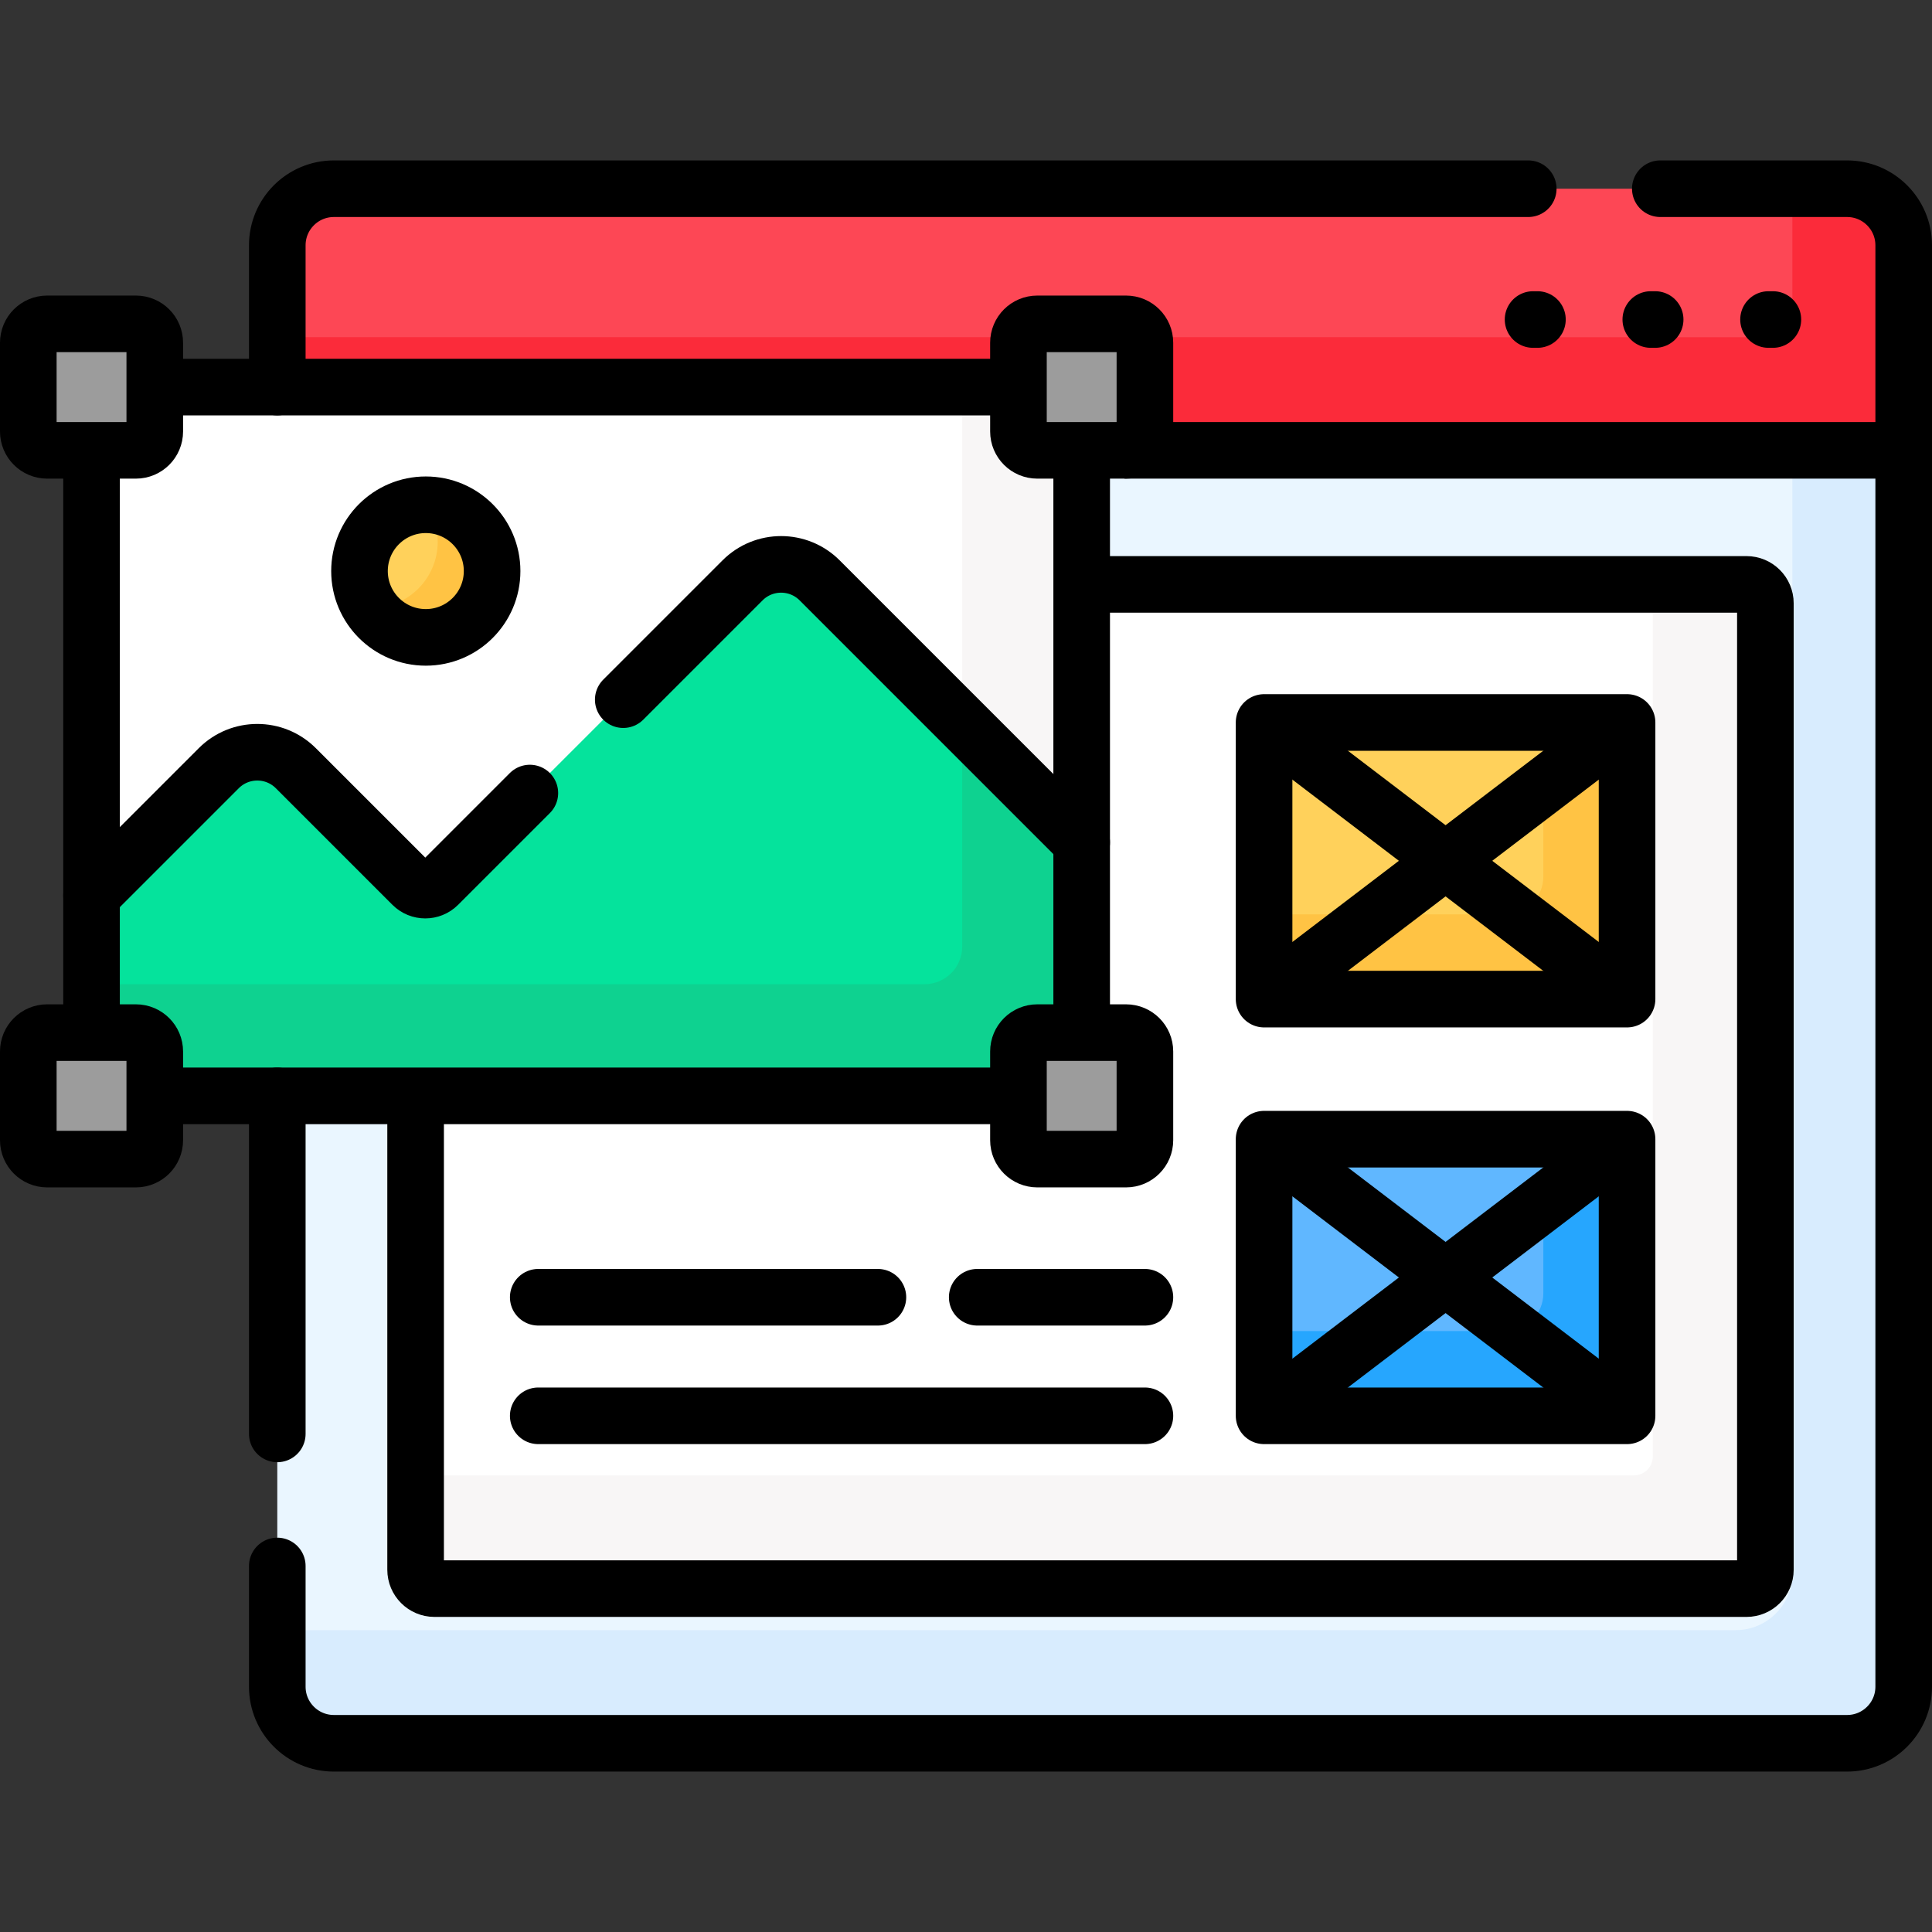
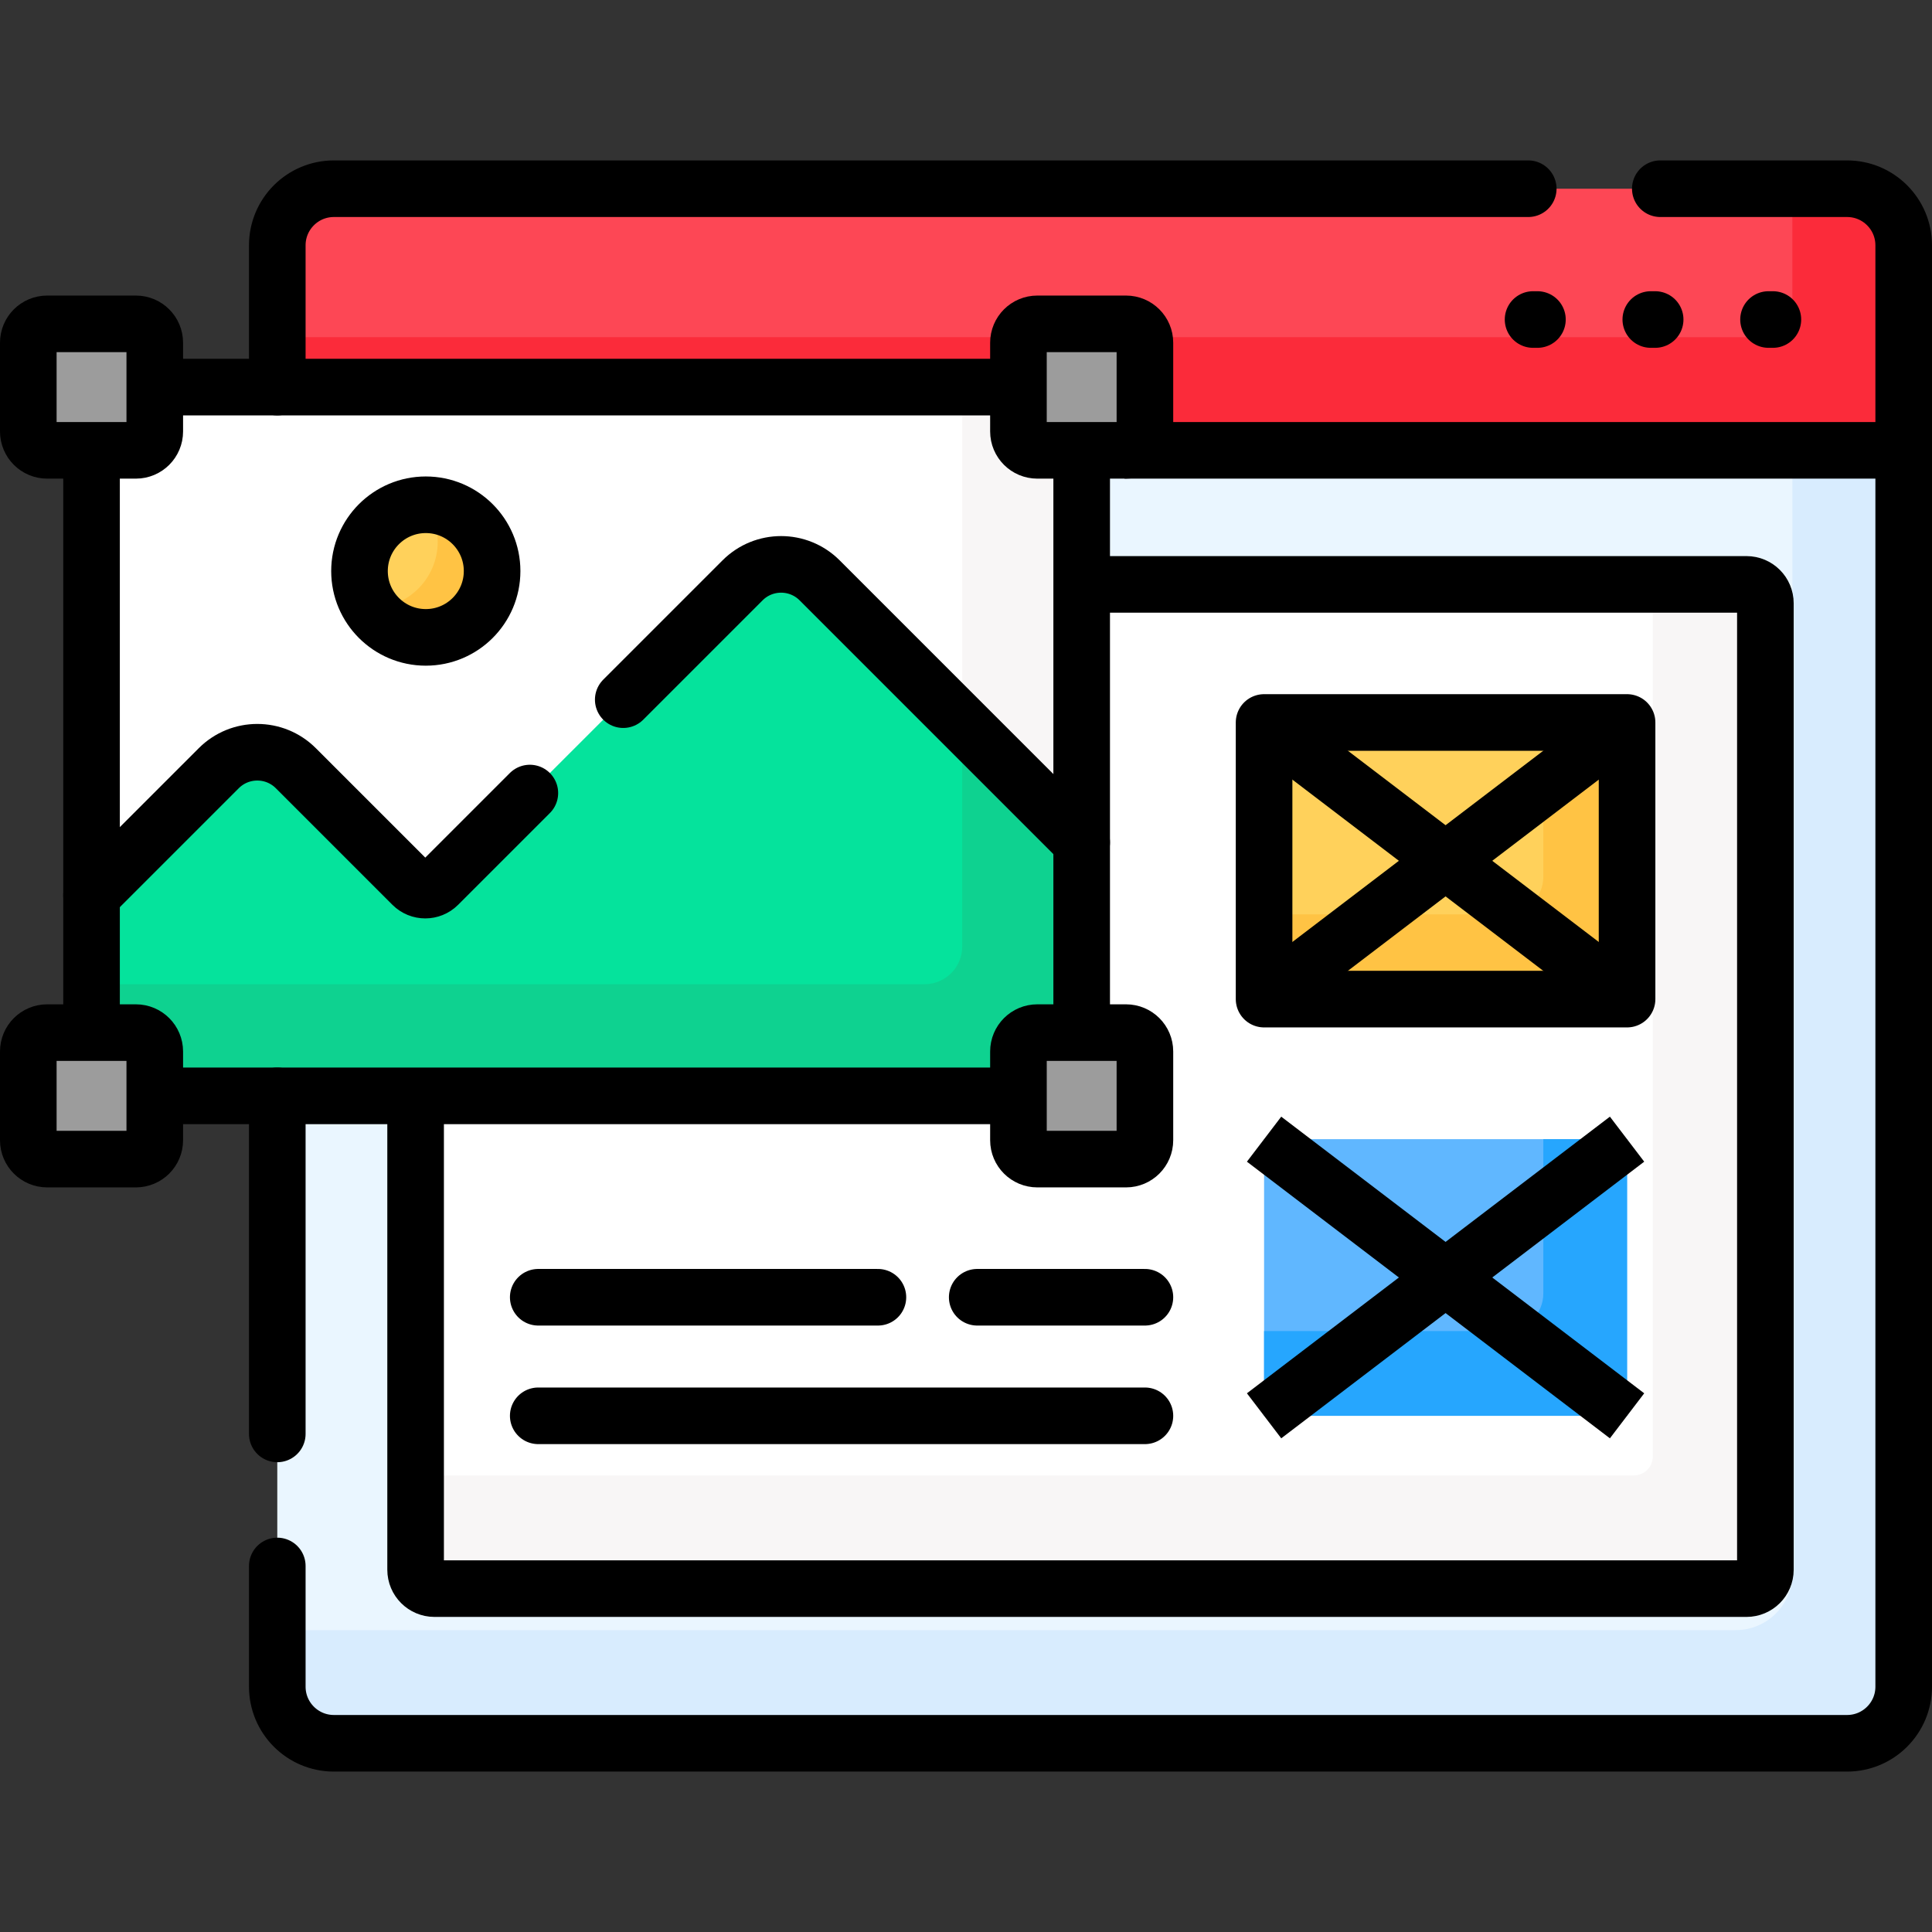
<svg xmlns="http://www.w3.org/2000/svg" id="Capa_1" x="0px" y="0px" viewBox="0 0 512 512" style="enable-background:new 0 0 512 512;" xml:space="preserve">
  <rect x="0" y="0" width="512" height="512" fill="#333333" stroke="none" />
  <g>
    <g>
      <g>
        <g>
          <path style="fill:#EAF6FF;" d="M503.678,118.216H285.656v155.44h-10.758c-2.757,0-5,2.243-5,5v10.758H73.484v157.575&#10;&#09;&#09;&#09;&#09;&#09;c0,8.284,6.716,15,15,15H489.5c8.284,0,15-6.716,15-15V119.343L503.678,118.216z" />
        </g>
        <path style="fill:#D8ECFE;" d="M503.678,118.216H475V417c0,8.284-6.716,15-15,15H73.484v14.989c0,8.284,6.716,15,15,15H489.5&#10;&#09;&#09;&#09;&#09;c8.284,0,15-6.716,15-15V119.343L503.678,118.216z" />
        <path style="fill:#FFFFFF;" d="M462.844,154.872H285.656v118.784h-10.758c-2.757,0-5,2.243-5,5v10.758H110.141V416&#10;&#09;&#09;&#09;&#09;c0,2.761,2.239,5,5,5h347.703c2.761,0,5-2.239,5-5V159.872C467.844,157.111,465.605,154.872,462.844,154.872z" />
        <path style="fill:#F8F6F6;" d="M462.844,154.872H438V386c0,2.761-2.239,5-5,5H110.141v25c0,2.761,2.239,5,5,5h347.703&#10;&#09;&#09;&#09;&#09;c2.761,0,5-2.239,5-5V159.872C467.844,157.111,465.605,154.872,462.844,154.872z" />
        <path style="fill:#FD4755;" d="M489.5,50.011H88.484c-8.284,0-15,6.716-15,15v38.574h196.413v10.758c0,2.757,2.243,5,5,5H504.5&#10;&#09;&#09;&#09;&#09;V65.011C504.5,56.727,497.784,50.011,489.5,50.011z" />
        <path style="fill:#FB2B3A;" d="M489.5,50.011H475v29.343c0,5.523-4.477,10-10,10H73.484v14.231h196.413v10.758&#10;&#09;&#09;&#09;&#09;c0,2.757,2.243,5,5,5H504.5V65.011C504.5,56.727,497.784,50.011,489.5,50.011z" />
        <g>
          <g>
            <g>
              <path style="fill:#FFFFFF;" d="M274.897,118.343c-2.206,0-4-1.794-4-4v-11.758H40.016v11.758c0,2.206-1.794,4-4,4H24.258&#10;&#09;&#09;&#09;&#09;&#09;&#09;&#09;v156.312h11.758c2.206,0,4,1.794,4,4v11.758h230.881v-11.758c0-2.206,1.794-4,4-4h11.758V118.343H274.897z" />
              <path style="fill:#F8F6F6;" d="M24.258,274.656h11.758c2.206,0,4,1.794,4,4v11.758h230.881v-11.758c0-2.206,1.794-4,4-4&#10;&#09;&#09;&#09;&#09;&#09;&#09;&#09;h11.758V118.343h-11.758c-2.206,0-4-1.794-4-4v-11.758H255v148.244c0,5.523-4.477,10-10,10H24.258V274.656z" />
              <path style="fill:#05E39C;" d="M24.258,274.656h11.758c2.206,0,4,1.794,4,4v11.758h230.881v-11.758c0-2.206,1.794-4,4-4&#10;&#09;&#09;&#09;&#09;&#09;&#09;&#09;h11.758v-51.415l-69.444-69.444c-5.64-5.64-14.785-5.64-20.425,0l-80.682,80.682c-1.88,1.88-4.928,1.88-6.808,0&#10;&#09;&#09;&#09;&#09;&#09;&#09;&#09;l-30.897-30.897c-5.64-5.64-14.785-5.64-20.425,0l-33.716,33.715V274.656z" />
              <path style="fill:#0ED290;" d="M255,250.829c0,5.523-4.477,10-10,10H24.258v29.585h262.398v-67.173L255,191.586V250.829z" />
              <circle style="fill:#FFD15B;" cx="112.841" cy="151.34" r="17.571" />
              <path style="fill:#FFC344;" d="M113.018,133.778c1.882,2.799,2.982,6.167,2.982,9.794c0,9.704-7.867,17.571-17.571,17.571&#10;&#09;&#09;&#09;&#09;&#09;&#09;&#09;c-0.06,0-0.117-0.008-0.177-0.009c3.155,4.691,8.511,7.778,14.589,7.778c9.704,0,17.571-7.867,17.571-17.571&#10;&#09;&#09;&#09;&#09;&#09;&#09;&#09;C130.412,141.695,122.64,133.874,113.018,133.778z" />
            </g>
            <path style="fill:#9C9C9C;" d="M36.016,119.343H12.5c-2.761,0-5-2.239-5-5V90.827c0-2.761,2.239-5,5-5h23.516&#10;&#09;&#09;&#09;&#09;&#09;&#09;c2.761,0,5,2.239,5,5v23.516C41.016,117.105,38.778,119.343,36.016,119.343z" />
            <path style="fill:#9C9C9C;" d="M298.414,119.343h-23.516c-2.761,0-5-2.239-5-5V90.827c0-2.761,2.239-5,5-5h23.516&#10;&#09;&#09;&#09;&#09;&#09;&#09;c2.761,0,5,2.239,5,5v23.516C303.414,117.105,301.175,119.343,298.414,119.343z" />
            <path style="fill:#9C9C9C;" d="M298.414,307.172h-23.516c-2.761,0-5-2.239-5-5v-23.516c0-2.761,2.239-5,5-5h23.516&#10;&#09;&#09;&#09;&#09;&#09;&#09;c2.761,0,5,2.239,5,5v23.516C303.414,304.933,301.175,307.172,298.414,307.172z" />
          </g>
        </g>
        <g>
          <rect x="334.994" y="191.463" style="fill:#FFD15B;" width="96.193" height="73.313" />
          <path style="fill:#FFC344;" d="M409,191.463v40.85c0,5.523-4.477,10-10,10h-64.006v22.463h96.193v-73.313H409z" />
        </g>
        <g>
          <rect x="334.994" y="301.892" style="fill:#60B7FF;" width="96.193" height="73.313" />
          <path style="fill:#26A6FE;" d="M409,301.892v40.85c0,5.523-4.477,10-10,10h-64.006v22.463h96.193v-73.313H409z" />
        </g>
      </g>
      <path style="fill:#9C9C9C;" d="M36.016,307.172H12.5c-2.761,0-5-2.239-5-5v-23.516c0-2.761,2.239-5,5-5h23.516&#10;&#09;&#09;&#09;c2.761,0,5,2.239,5,5v23.516C41.016,304.933,38.778,307.172,36.016,307.172z" />
    </g>
    <g>
      <line style="fill:none;stroke:#000000;stroke-width:15;stroke-linecap:round;stroke-linejoin:round;stroke-miterlimit:10;" x1="73.484" y1="290.414" x2="73.484" y2="380" />
      <path style="fill:none;stroke:#000000;stroke-width:15;stroke-linecap:round;stroke-linejoin:round;stroke-miterlimit:10;" d="&#10;&#09;&#09;&#09;M405,50.011H88.484c-8.284,0-15,6.716-15,15v37.574" />
      <path style="fill:none;stroke:#000000;stroke-width:15;stroke-linecap:round;stroke-linejoin:round;stroke-miterlimit:10;" d="&#10;&#09;&#09;&#09;M73.484,415v31.989c0,8.284,6.716,15,15,15H489.5c8.284,0,15-6.716,15-15V65.011c0-8.284-6.716-15-15-15H440" />
      <path style="fill:none;stroke:#000000;stroke-width:15;stroke-linejoin:round;stroke-miterlimit:10;" d="M110.141,290.414V416&#10;&#09;&#09;&#09;c0,2.761,2.239,5,5,5h347.703c2.761,0,5-2.239,5-5V159.872c0-2.761-2.239-5-5-5H286.656" />
      <line style="fill:none;stroke:#000000;stroke-width:15;stroke-linecap:round;stroke-linejoin:round;stroke-miterlimit:10;" x1="406.279" y1="84.677" x2="407.435" y2="84.677" />
      <line style="fill:none;stroke:#000000;stroke-width:15;stroke-linecap:round;stroke-linejoin:round;stroke-miterlimit:10;" x1="437.479" y1="84.677" x2="438.634" y2="84.677" />
      <line style="fill:none;stroke:#000000;stroke-width:15;stroke-linecap:round;stroke-linejoin:round;stroke-miterlimit:10;" x1="468.678" y1="84.677" x2="469.834" y2="84.677" />
      <path style="fill:none;stroke:#000000;stroke-width:15;stroke-linecap:round;stroke-linejoin:round;stroke-miterlimit:10;" d="&#10;&#09;&#09;&#09;M286.656,223.241l-69.444-69.444c-5.64-5.64-14.785-5.64-20.425,0l-31.62,31.62" />
      <path style="fill:none;stroke:#000000;stroke-width:15;stroke-linecap:round;stroke-linejoin:round;stroke-miterlimit:10;" d="&#10;&#09;&#09;&#09;M140.418,210.166l-24.313,24.313c-1.88,1.88-4.928,1.88-6.808,0l-30.897-30.897c-5.64-5.64-14.785-5.64-20.425,0l-33.716,33.715" />
      <line style="fill:none;stroke:#000000;stroke-width:15;stroke-linejoin:round;stroke-miterlimit:10;" x1="431.187" y1="191.463" x2="334.994" y2="264.776" />
      <line style="fill:none;stroke:#000000;stroke-width:15;stroke-linejoin:round;stroke-miterlimit:10;" x1="334.994" y1="191.463" x2="431.187" y2="264.776" />
      <line style="fill:none;stroke:#000000;stroke-width:15;stroke-linejoin:round;stroke-miterlimit:10;" x1="431.187" y1="301.892" x2="334.994" y2="375.205" />
      <line style="fill:none;stroke:#000000;stroke-width:15;stroke-linejoin:round;stroke-miterlimit:10;" x1="334.994" y1="301.892" x2="431.187" y2="375.205" />
      <g>
        <line style="fill:none;stroke:#000000;stroke-width:15;stroke-linecap:round;stroke-linejoin:round;stroke-miterlimit:10;" x1="258.973" y1="343.785" x2="303.414" y2="343.785" />
        <line style="fill:none;stroke:#000000;stroke-width:15;stroke-linecap:round;stroke-linejoin:round;stroke-miterlimit:10;" x1="142.639" y1="343.785" x2="232.656" y2="343.785" />
        <line style="fill:none;stroke:#000000;stroke-width:15;stroke-linecap:round;stroke-linejoin:round;stroke-miterlimit:10;" x1="142.639" y1="375.205" x2="303.414" y2="375.205" />
      </g>
      <path style="fill:none;stroke:#000000;stroke-width:15;stroke-linecap:round;stroke-linejoin:round;stroke-miterlimit:10;" d="&#10;&#09;&#09;&#09;M36.016,119.343H12.5c-2.761,0-5-2.239-5-5V90.827c0-2.761,2.239-5,5-5h23.516c2.761,0,5,2.239,5,5v23.516&#10;&#09;&#09;&#09;C41.016,117.105,38.778,119.343,36.016,119.343z" />
      <path style="fill:none;stroke:#000000;stroke-width:15;stroke-linecap:round;stroke-linejoin:round;stroke-miterlimit:10;" d="&#10;&#09;&#09;&#09;M298.414,307.172h-23.516c-2.761,0-5-2.239-5-5v-23.516c0-2.761,2.239-5,5-5h23.516c2.761,0,5,2.239,5,5v23.516&#10;&#09;&#09;&#09;C303.414,304.933,301.175,307.172,298.414,307.172z" />
-       <path style="fill:none;stroke:#000000;stroke-width:15;stroke-linecap:round;stroke-linejoin:round;stroke-miterlimit:10;" d="&#10;&#09;&#09;&#09;M36.016,307.172H12.5c-2.761,0-5-2.239-5-5v-23.516c0-2.761,2.239-5,5-5h23.516c2.761,0,5,2.239,5,5v23.516&#10;&#09;&#09;&#09;C41.016,304.933,38.778,307.172,36.016,307.172z" />
+       <path style="fill:none;stroke:#000000;stroke-width:15;stroke-linecap:round;stroke-linejoin:round;stroke-miterlimit:10;" d="&#10;&#09;&#09;&#09;M36.016,307.172H12.5c-2.761,0-5-2.239-5-5v-23.516c0-2.761,2.239-5,5-5h23.516c2.761,0,5,2.239,5,5v23.516&#10;&#09;&#09;&#09;C41.016,304.933,38.778,307.172,36.016,307.172" />
      <circle style="fill:none;stroke:#000000;stroke-width:15;stroke-linecap:round;stroke-linejoin:round;stroke-miterlimit:10;" cx="112.841" cy="151.34" r="17.571" />
      <rect x="334.994" y="191.463" style="fill:none;stroke:#000000;stroke-width:15;stroke-linecap:round;stroke-linejoin:round;stroke-miterlimit:10;" width="96.193" height="73.313" />
-       <rect x="334.994" y="301.892" style="fill:none;stroke:#000000;stroke-width:15;stroke-linecap:round;stroke-linejoin:round;stroke-miterlimit:10;" width="96.193" height="73.313" />
      <line style="fill:none;stroke:#000000;stroke-width:15;stroke-linejoin:round;stroke-miterlimit:10;" x1="298" y1="119.343" x2="504.5" y2="119.343" />
      <line style="fill:none;stroke:#000000;stroke-width:15;stroke-linejoin:round;stroke-miterlimit:10;" x1="269.898" y1="102.585" x2="41.016" y2="102.585" />
      <line style="fill:none;stroke:#000000;stroke-width:15;stroke-linejoin:round;stroke-miterlimit:10;" x1="24.258" y1="119.343" x2="24.258" y2="273.656" />
      <line style="fill:none;stroke:#000000;stroke-width:15;stroke-linejoin:round;stroke-miterlimit:10;" x1="286.656" y1="273.656" x2="286.656" y2="119.343" />
      <line style="fill:none;stroke:#000000;stroke-width:15;stroke-linejoin:round;stroke-miterlimit:10;" x1="41.016" y1="290.414" x2="269.898" y2="290.414" />
      <path style="fill:none;stroke:#000000;stroke-width:15;stroke-linecap:round;stroke-linejoin:round;stroke-miterlimit:10;" d="&#10;&#09;&#09;&#09;M298.414,119.343h-23.516c-2.761,0-5-2.239-5-5V90.827c0-2.761,2.239-5,5-5h23.516c2.761,0,5,2.239,5,5v23.516&#10;&#09;&#09;&#09;C303.414,117.105,301.175,119.343,298.414,119.343z" />
    </g>
  </g>
  <g />
  <g />
  <g />
  <g />
  <g />
  <g />
  <g />
  <g />
  <g />
  <g />
  <g />
  <g />
  <g />
  <g />
  <g />
</svg>